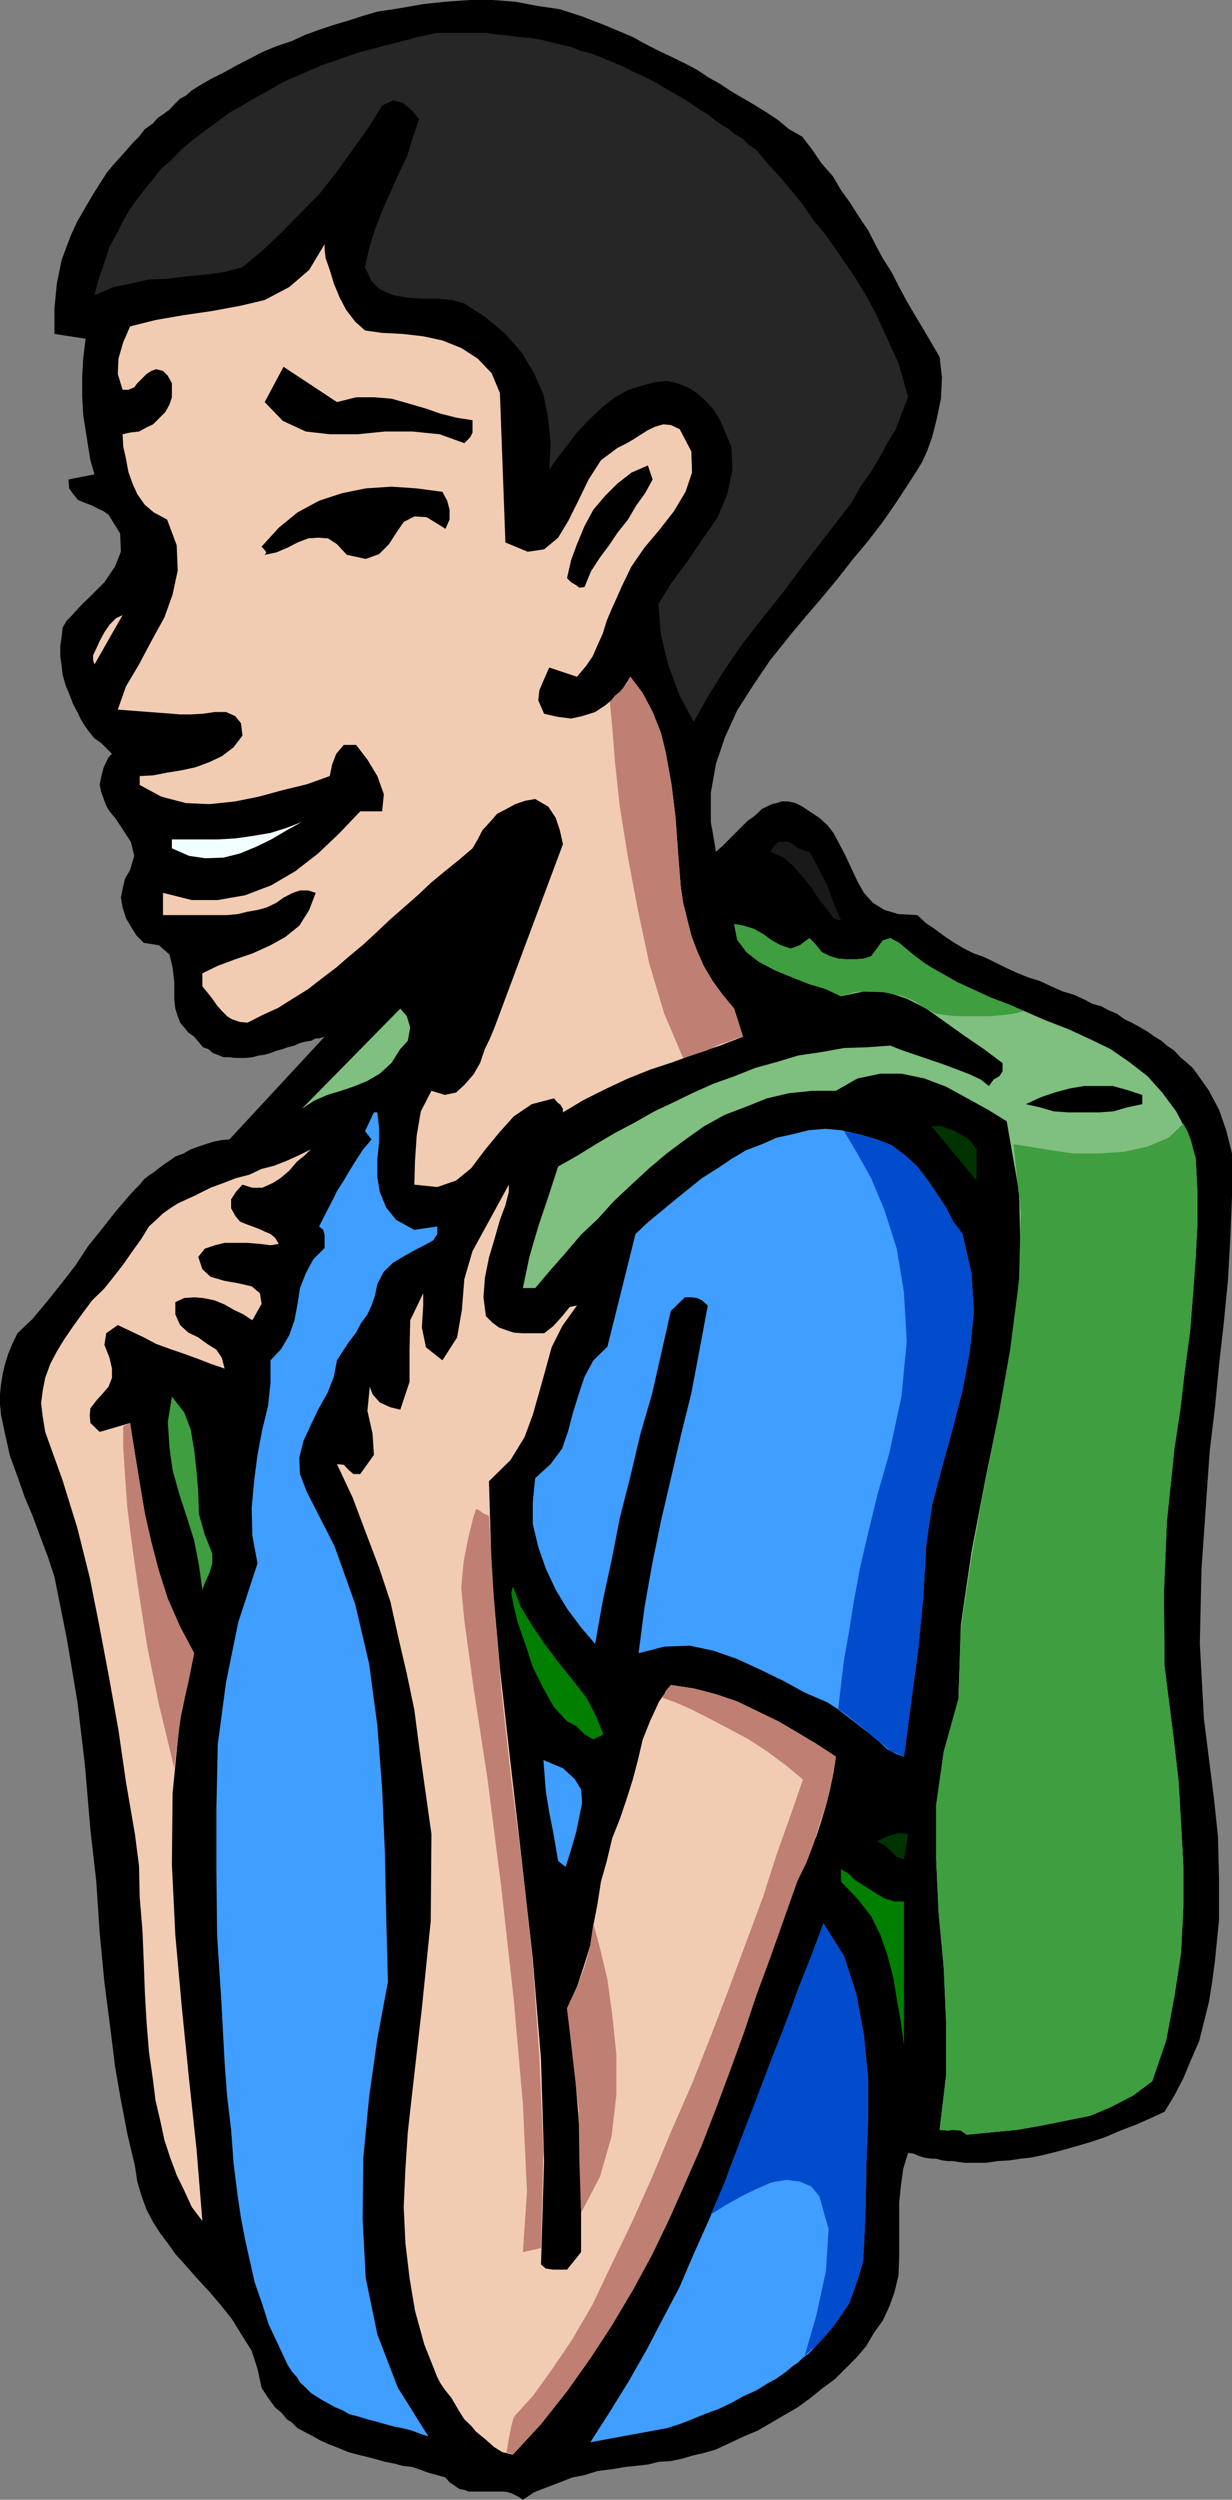
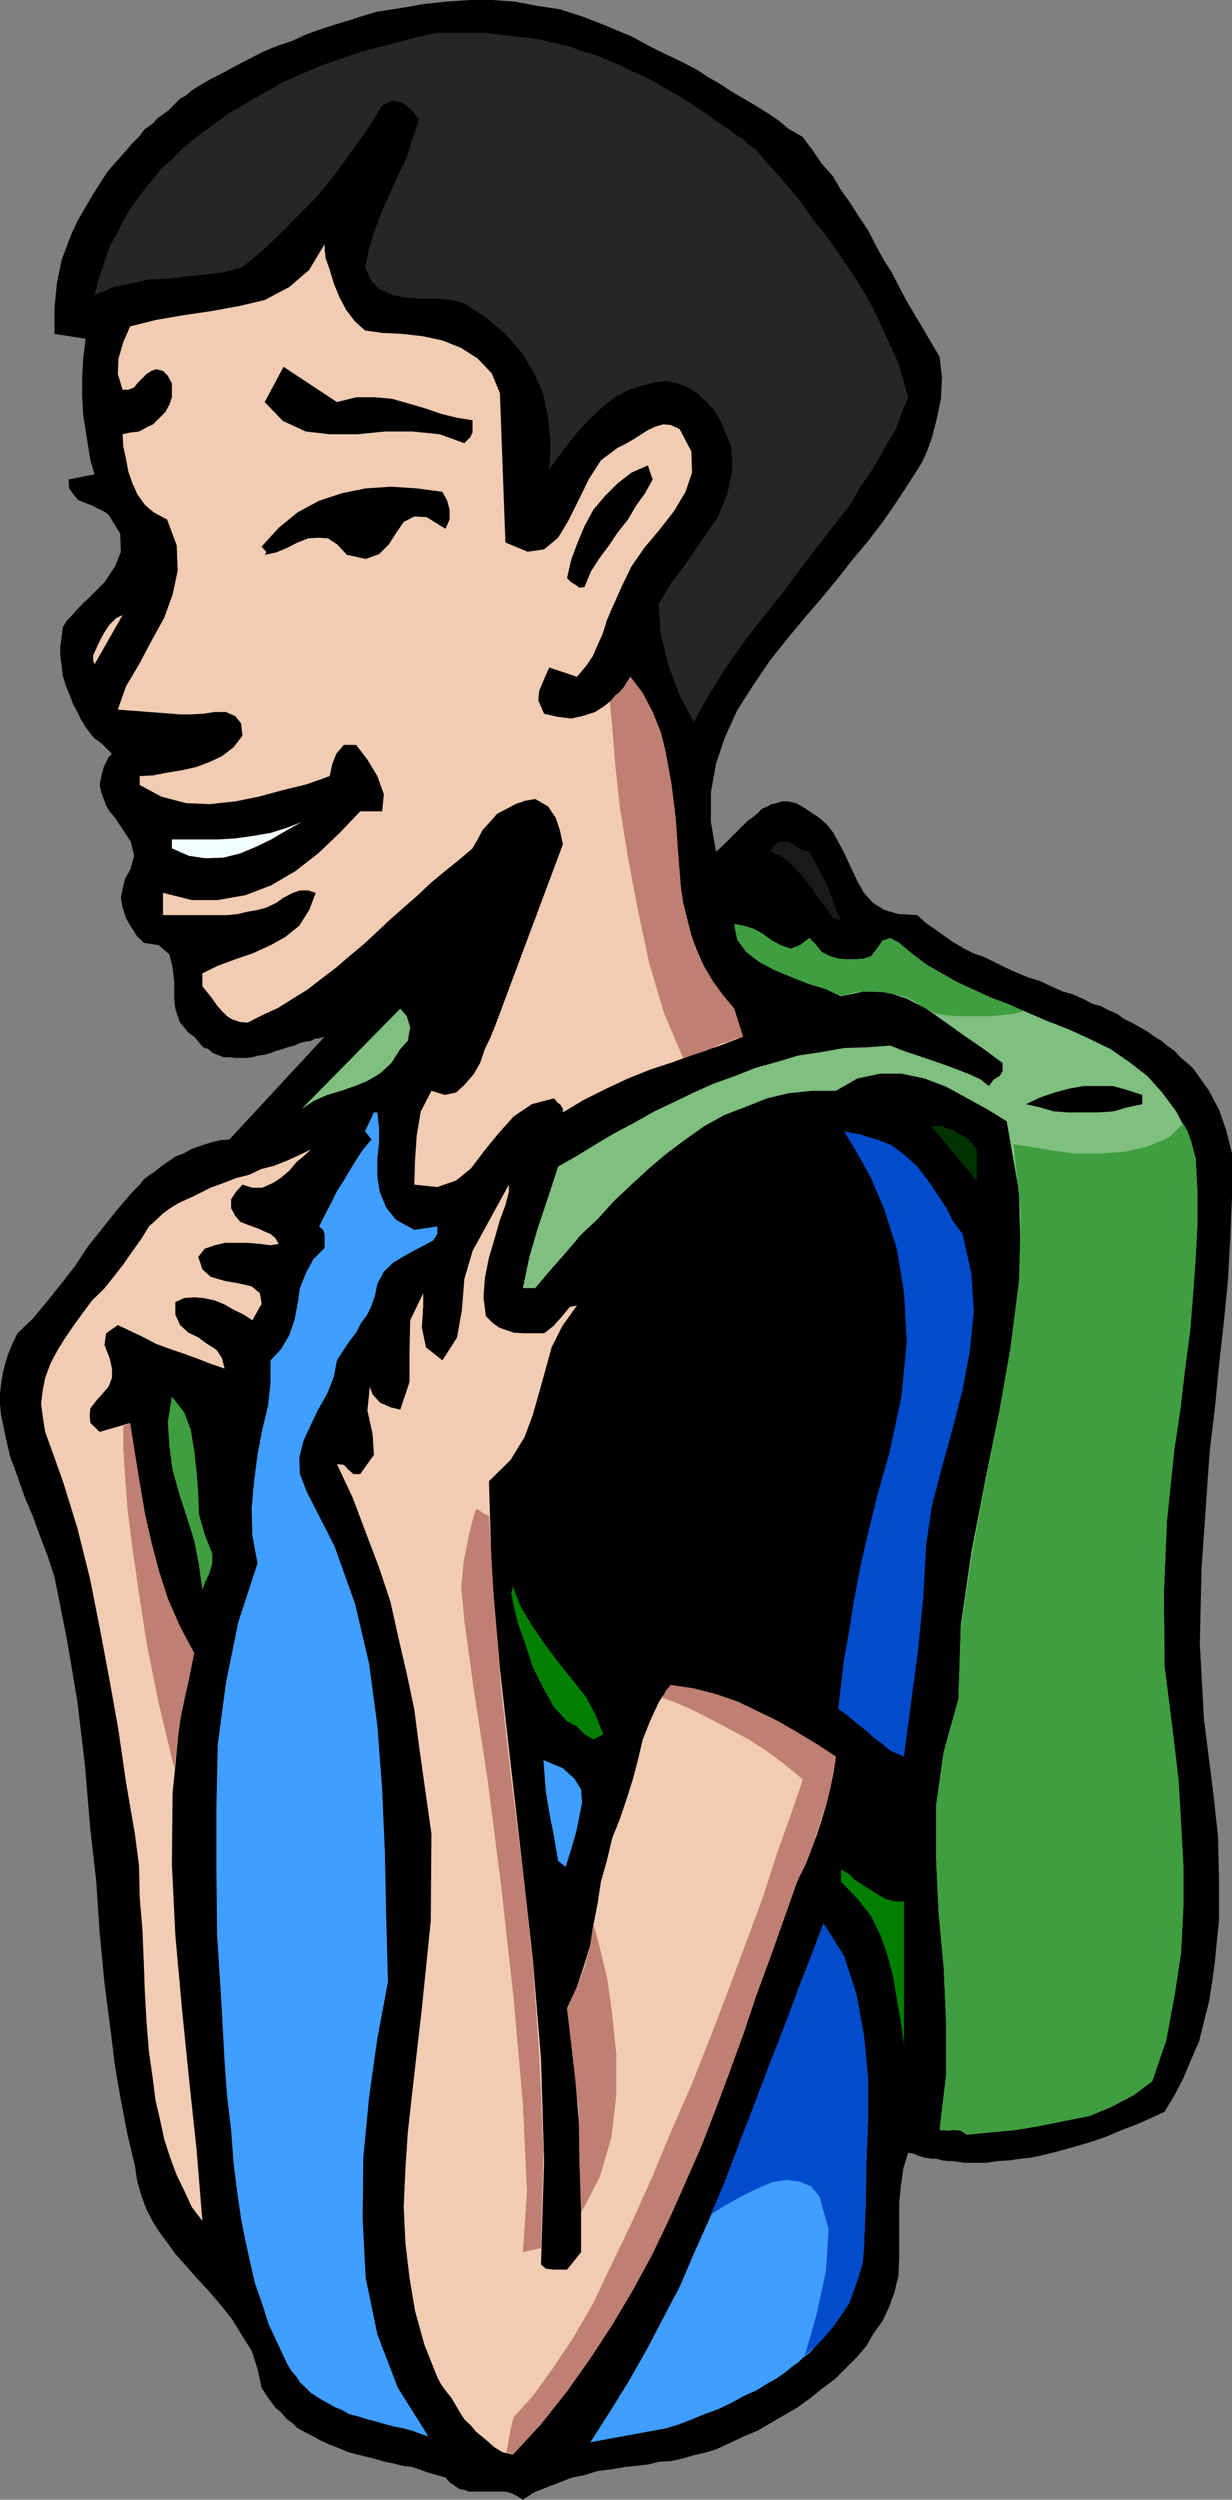
<svg xmlns="http://www.w3.org/2000/svg" width="359.801" height="729.902">
  <rect width="100%" height="100%" fill="#808080" stroke="none" />
  <path d="m206.902 22.602 3.399 1.898 3.3 2.2 3.602 2.1 3.399 2L224 32.903l3.3 2.2 3.102 2.597 3.899 2.203 2.902 3.797L240 47.801l3.203 3.601 2.399 4.098 2.601 3.602 2.598 4.097 2.699 4 2.102 4.102 2.199 4.101 2.601 4.098 2.2 4.3 2.199 4.102L267.203 92l2.399 4 2.398 4.102 2.402 4.097.7 6-.301 6.203-1.2 5.797-1.398 5.5-1.402 3.903-1.5 3.3-1.899 3.098-2.199 3.402-3.601 5.5-3.801 5.5L253.5 158l-4.598 5.5-4.3 5.5-4.801 5.8-4.301 5-4.598 5.5-6 7.5-5 7.4-4.601 7.202-3.598 7.899-2.601 7.699-1.5 8.402V240l1.5 8.7L211 247l2.203-2.2 5.2-5.198 1.5-1 1.398-1.2 1.199-1.203 1.5-.699 1.402-.7 1.399-.3 1.5-.5h1.902l2.2.5 1.898 1 2.101 1.402 2.899 1.899 2.402 2.199 1.7 2.2 1.398 2.6 2 3.802 1.902 4.097 1.7 3.602 1.898 3.398 2.601 2.903 3.399 2.097 4.101 1.203 5.5.297 2.598 2.403 2.402 1.597 2.7 2 2.8 1.903 3.2 1.898 2.8 1.402 2.899 1 2.902 1.399 3.399 1.699 3.3 1.5 3.399 1.402 3.3 1L307 288l3.402 1.5 3.098.902 3.3 1.5 2.2 1.2 2.602.699L323.8 295l2.402 1 2.2 1.602 2.097 1 2.203 1.199 2.399 1.398 2.101 1.5 2 1.203 1.598 1.399 2.199 1.5 1.703 1.898 1.7 1.403 1.898 1.699 1.402 1.898 3.399 4.801L356 324l2.102 6 1.699 6.8v12.4l-.5 12.3-.7 12.5-1.199 12.2L356 398.7l-1.2 12.5-1.5 12.402-.898 12.8-1.5 21.598-.5 21.8 1.2 22.102 2.898 23 1.203 11.297.297 12.203V560.7l-1.2 12-.8 6-.898 5.703-1.5 6-1.399 5.598-2.402 5.5-2.2 5.3-2.601 5-2.898 4.802L336 618.5l-4.297 1.902-4.5 1.7-4.402 1.898-4.5 1.5-4.801 1.402-4.297 1.2-4.8 1.199L301 630l-2.898.3-3.301.5-3.399.2-3.402.5h-6.398l-3.399-.5h-1.402l-1.7-.2-1.699-.5H272l-2-.3-1.398-.398-1.899-.801-1.5-.2-1.402 4.598-.7 5-.5 5v15.903l-.199 5.3-1.199 5-1.5 4.098-1.902 4.102-2.598 3.597L253 685l-2.898 3.402-3.301 3.297-2.899 2.903L240 697.5l-3.598 2.902-3.601 2.598-3.801 2.2-3.598 2.1-4.101 2.4-4.098 1.702-4 1.899-4.101 1.898-3.399 1-3.101.703-3.399 1-3.3.7-3.403.199-3.297.8-3.402.399-3.098.3-4.101.7-4.102.5-3.797 1.2-3.601.702-3.602 1.399-3.898 1.5-3.602 1.398-3.297 2.203-1.5-1-1.402-.703-1.399-.5-1.199-.199h-10.402l-1.2-.5-1.398-.2-1.402-1-1.5-1-1.2-1.398-2.398-.703-2.601-.699-2.7-1-2.101-.7-2.7-.3-2.601-.7-2.598-.5-2.402-.698-2.7-.7-2.898-.703-2.601-.699-2.899-1.2-2.601-1-2.7-1.198-2.101-1.2L88.8 710l-1.898-1-1.699-1.7-1.402-.898-1.7-2L80.403 703 79 701.102l-1.2-1.7-1.398-2.203-1.199-5.5-1.703-5.297-2.7-4.3-3.097-5-3.101-3.903-3.399-4-3.8-4.097L53.8 661l-2.598-2.898L49 655l-2.2-2.898-2.097-3.301-1.902-3.602-1.5-4.097L40.1 637l-.699-4.598-2.199-9.3-1.902-9.903-1.7-9.797-1.199-9.8-1.902-14.7-1.398-14.601-1-15.102-1.7-14.898-1.601-19-2.2-18.5-3.101-18.399-3.598-18-1.902-5.8-2.2-5.801-2.198-6-2.399-5.7-2.101-6-2.2-6-1.402-6.3-1.2-5.7L0 410v-2.898l.3-2.903.5-3.097.7-2.903.902-2.898 1.2-2.899 1.5-3.101 4.5-4.301L14 379.7l4-5 4.102-5.298 3.601-5.5 4.098-5.101 4.101-5.2 4.098-4.8 1.402-1.5 1.399-1.399 1.199-1.5 1.5-1.203 1.402-.898 1.5-1.2L48 339.903l1.5-1 1.703-1.203 2.399-.898 2.101-1.2 2.2-.8 2.097-.7 2.203-.699 2.399-.5L67 332.7l27.8-30-1.597.5h-1l-1.402.703-1.5.2-1.899.5L86 305.3l-2 .5-1.398.5-1.899.5-1.703.7-1.898.5-1.5.2-1.899.5-1.902.202h-3.098L67 308.7h-1.7l-1.697-.7-1.399-.5-1.402-1.2-1.5-.5-1.399-1.698-1.199-1.403L55 301.5l-1.2-1.5-1.198-1.398-.7-1.903-.699-2.199-.3-2.598v-5.101l-.5-4.301-.903-3.8-3.098-2.7-4.402-.7-2.098-2.1-1.699-2.7-1.402-2.398-1-3.102-.5-2.898.5-2.602.699-2.898L38 254l1.203-4.098-1-4.101L36 242.402l-2.398-3.601L32 236.902l-1-1.703-1.398-3.797-.5-2.203.5-2.597L30.3 224l1.402-2.898 1-1-1.703-1.7L29.602 217l-2-1.398-1.399-1.7L24.801 212l-1.2-2-1-2.098-1.199-2.203-1.199-3.097-1-2.403-.902-3.097-.301-2.7-.398-2.8v-2.903L18 186l.3-2.8 1.2-2 1.402-1.4 1.7-1.898 1.398-1.5 1.703-1.601 3.399-3.399L30.5 170l3.102-4.598 1.699-4.3-.2-5.301-3.398-5.5-1.402-1-1.899-.899-1.5-.8-1.902-.7-2.2-.902-1.398-1.7-1.199-1.698L20 140l7.602-1.5-1.2-4.098-.699-4.3-.703-4.5-.7-4.403-.3-5.5v-5.5l.3-5.5.7-5.797-9.098-1.402V90l.7-7.2L18 75.903l2.703-7.203 1.899-4.097L24.8 60.8l2.402-4.102 2.598-4.097 1.402-2.2 2-2.402 1.899-2.098L36.8 44l1.902-2.2 1.899-1.898L42.3 37.7l2.403-1.7 1.399-1.598 1.5-1L49.5 32l1.402-1.5 1.7-1.7 1.699-.898 1.699-1.5 1.902-1.203 3.598-2.097 3.8-1.903 3.602-2L73 17.102l3.602-1.903 4.101-1.699 4.5-1.5 4.098-1.898 3.902-1.403 4.5-1.5L101.801 6l4.3-1.398 4.102-1.2 4.598-.703L119.1 2l4.5-.8 6.5-.7 7.2-.5h6.5l6.699.5 6.3 1.2 6.7 1 6.5 2.1 6.203 2.4 4.098 1.702 4.5 1.899 3.601 2 4.098 2.101 3.602 1.7L200 18.5l3.602 1.902 3.3 2.2" />
  <path fill="#262626" d="m154.8 11.102 3.2.5 2.8.699 2.903.699 3.098.7 2.902 1.202 2.899.7 2.601 1 2.899 1.199 3.398 1.398 3.3 1.703 3.403 1.5L191.301 24l3.402 2L198 27.902l2.902 1.7L204.301 32l2.402 1.402 1.7 1.399 2.097 1.5 2.402 1.398 1.7 1.5L217 40.602l1.703 1.699 2.098 1.398 3.402 4.102L228 51.902 231.402 56l3.098 3.8 3.102 4.602 3.398 4 3.102 4.399 3.101 4.5 2.899 4.3L253 86.403l2.602 4.797 4.398 9.602 2.402 5.3 1.399 4.801 1.402 5.098-1.902 4.8-1.7 4.5-2.601 4.302-2.2 4.097-2.597 4.301-2.902 4.102-2.598 4.597-3.101 4.102L240 158l-5.7 7.402-5.5 7.399-6 7.5-5.597 7.199-5.5 7.902-4.8 7.7-4.301 7.699-4.102-7.7-3.297-8.902-2.203-8.898-.7-8.899 3.802-6.203 4.601-6.199 4.297-6.3 4.602-6.7 2.8-6.7 1.5-7-.3-6.898-3.301-7.703-1.899-3.097-2.199-2.403-2.601-2.398-2.7-1.7-3.101-1.199-3.098-.703-3.402.403-3.098.8-4.601 1.399-4 2.199-3.602 2.8-3.598 3.4-3.902 4.1-2.898 3.802-2.801 3.597-2.399 3.403.399-7.5-.7-7.403-1.398-7L156 109l-3.598-6-4.8-5.5-5.7-4.8-6.3-4.098-3.602-1-4.297-.403h-4.5l-4.402-.297-4-.703-3.899-1.699-2.402-2.398L106.602 78l1.199-5.5L109.5 67l2.102-5.5L114 56.2l2.203-5 2.598-5.298 1.699-5.5 1.902-5.601-2.101-2.602L117.6 30l-2.8-.7-3.2 1.5-3.8 6.2-4.8 6.7-4.797 6.702-5 6.297-5.601 5.703-5.5 5.598-5.5 5.2L70.8 78l-5.5 1.5-5.5.7-5.5.5-5.301.702-5.5.2-5.297 1.199-5 1-5.601 2.398 1.199-4.797 1.699-4.8L32 72l2.402-4.3L36 64.401 38 61l2.102-2.898 2.199-2.903 2.601-3.097 2.2-2.903 3.101-2.597L52.602 44 56 41.102l3.8-2.903 3.602-2.597 3.598-2.7 3.8-2.101 3.602-2.2 4.098-2.199L82.602 24l5.5-2.398 5.5-2.403 6-2.097 5.601-1.903 5.7-1.5 5.5-1.398L122 10.8l5.703-1.2h14.2l3.3.5 3.399.301 2.898.399 3.3.3" />
  <path fill="#f2ccb2" d="m106.602 96.5 5 .7 6 .3 6 .7 5.601 1.202 5.5 2.2 4.797 3.097 4.102 4.301 2.398 5.8 1.602 43.602 6.5 2.7 4.8-.7L163 157l2.902-4.8L169 146l2.902-6 3.598-5.598 4.8-3.601 2.403-1.2 2.098-1.199L187 127l2.203-1.398 2.098-1 2.402-.7 2.2.2 2.597 1.199 3.402 6.5.2 6.199-1.899 5.602-3.402 5.699-4.301 5.5-4.297 5.101-3.8 5.5-2.903 6-1.5 3.399-1.398 3.101-1.399 3.297-1.203 3.903-1.5 3.3-1.398 3.2-1.899 2.8-2.703 3.2-8.098-2.7-1.5 3.399-1.402 3.3-.297 2.899 1.7 3.902 3.898.899 4 .5 3.199-.7 3.8-1.199 2.903-1.902 2.899-2.398 2.398-2.7 2.102-3.3 3.601 4.8 2.899 5.5 2.398 6 1.402 5.7 1.7 9.398 1.199 9.8.699 9.9.8 10.1.7 4.802 1.203 4.8 1.2 4.797 1.699 4.5L205.5 282l2.602 4.402 2.898 4 3.402 4.098 2.598 8.2-6.7 2.6-6.698 2.2-7 2.602-6.7 2.199-6.5 2.601-6.199 2.899-6.8 3.398-6 3.602v-1l-.7-1.2-.902-.699-1-1.203-6.5 1.703L150 326l-4.297 4.8-4.101 5-4 5.302-4.399 3.597-5.5 1.903-6.703-.7.203-7 .5-7.402 1.2-7 3.097-6 3.902 1.2 3.301-.7 2.399-2.2 2.699-3.1 1.902-3.298 1.399-4.101 1.5-3.102 1.398-3.398 19.902-53.301-.902-4.098-1.2-3.601-2.198-3.301-3.801-2.2-2.899.5-2.902 1-2.598 1.4-2.699 1.402-2.101 2.398-2.2 2.402-1.402 2.7-1.5 2.597-4 3.403-4.098 3.3-4.101 3.399-3.801 3.601-4.098 3.598-3.902 3.402-3.797 3.598-4.101 3.8-4.102 3.4-3.797 3.3-4.101 3.102L90 288.8l-4.5 2.8-4.297 2.7-4.601 2.101-4.301 2.2-2.2-.2-2.398-.8-1.402-.903-1.5-1.5-1.399-1.597-1.402-2-1.5-1.903L59.102 288v-3.8l4.5-2.2 5.101-1.898 5-1.7L79 276l4.3-2.398 4.102-3.301 2.899-4.602 1.902-5L90 260h-2.398l-2.102.7-2.7 1.402-2.097 1.5L77.801 265l-2.598.7-2.902.5-2.899.702-3.101.297H47.6v-6.5l8.4 2.102h7.602l8-1.399 7.601-2.902 7-4.098 6.7-5.203 6.3-6 6-6.297h6.399l.5-5-1.899-5.3-2.902-4.801L104 217.5h-3.598l-2.199 2.602L97 223.199l-.7 3.403L89.603 229l-7 1.7-7 1.902-6.9 1.398-7.5.8-6.902-.3-7.2-1.898-6.3-3.403v-2.597l3.902-.2 4.098-.8 4.3-.7 4.102-.902 4-1.5 3.598-1.7 3.402-2.6 2.598-3.4-.399-3.6-1.699-2.098-2.703-1.2h-3.297l-3.402.5-3.598.2h-3.101l-2.399-.2-15.8-1.203 2.398-6.797L40.6 194l3.602-6.8L48 180.3l2.402-6.698 1.5-7-.3-7.403-2.801-7.5-3.899-2.097-2.601-2.2-2.2-3.101-1.398-3.102-1.203-3.398-.7-3.801-.8-3.598-.2-3.601 2.2-.5 2.602-.301 2.199-1.2 1.902-.898 1.7-1.703 1.898-1.898 1.199-2.2.703-2.101v-4.098L49 109.7l-1.398-1.398-2-.5-1.399.5-1.402.898-1.2 1.203-1.5 1.5-.898 1.2-1.703.699h-1.7l-1.398-4.602.2-4.5L36 99.902l2-4.601 7.602-1.899L53.8 92l8.2-1.2 8.102-1.5 7.199-1.698L84.5 83.8l5.8-5 4.5-7.5v1.5l.302 2.601 1.199 3.399 1.199 4 1.703 4.101 1.899 3.598 2.601 3.402 2.899 2.598" />
  <path d="M98.402 117.402 104 116h5.203l5.098.402 5.3 1.5 4.801 1.399 4.301 1.5L133.5 122l4.5.7v3.6l-.7 1.4-1.698 1.702-7.2-2.601L120.5 126h-8.098l-8 .8h-8.101l-7-.8-6.7-3.098-5.3-5.5 5.5-10.3 15.601 10.3m92.2 22.598-2.2 4-2.601 3.602-2.399 4.097-3.101 3.903-2.399 3.597-2.699 3.602-2.601 4-1.899 4.601-1.5.2-.902-.7-1.5-.902-1.2-1.2 1.2-5.3 1.699-4.598 2.203-5.3 2.598-4.801 3.402-4 3.598-3.602 4.101-3.199 4.801-2.098 1.399 4.098m-61.399 3.602 1.399 2.597.699 2.602v2.898l-1.2 2.703-5.5-3.402-3.601-.2-3.098 1.602-2.199 3.2-2.101 3.3-2.899 2.899-3.902 1.398-5.5-1.199-2.899-3.098-2.601-1.703-2.899-.199-2.902.2-3.098 1.202-2.902 1.5-3.297 1.399-3.402.699.5-.7-.5-.698-.2-.2-.699-.8 5-5.5 5.5-4.5 6.301-3.403 6.7-2.199 6.898-1.398 7.5-.5 7.402.5 7.5 1" />
  <path fill="#f2ccb2" d="m27.602 194-.399-1.2v-1.5l.899-1.898 1-2.203 1.398-2.597 1.5-2.2 1.902-1.902 1.899-.898L27.6 194" />
  <path fill="#f2ffff" d="m88.102 240-4.301 2.402-4.598 2.7-4.3 2.097-4.801 2-4.801 1.203-5.301.2-4.797-.7-5-2.203v-2.597h13.399l5.101-.301 5-.7L79 243.2l4.8-1.5 4.303-1.7" />
  <path fill="#191919" d="m245.602 268.8-2.2-.698-1.699-2.403-2.402-2.898-2.098-3.301-2.703-3.398-2.898-3.301-2.801-2.399-3.899-1.703 1.2-1.699 1.199-1.2h2.902l1.399.7 1.5 1.2 1.898.702 1.402.297 2.7 5 2.601 5.102 1.7 4.8 2.199 5.2" />
  <path fill="#7fbf7f" d="m236.402 273.902 2 2.098 1.598 2 2.402 1.2 2.399.702 2.402.2h2.399l2.699-.2 2.101-.703 1.7-2.199 1.699-2.398 2.199-.7 2.602 1.399 5.3 4.601 5.7 3.598 6 3.3 6.3 2.9 6.7 3.1 6.5 2.4 6.199 2.702L312 300.5l6.3 2.902 6 2.899 5.5 3.8 5.302 4.098 4.3 4.801 4.098 5.5 3.3 6.3 2.403 7.4.5 9.6v9.602l-.5 9.797-.703 9.602-.898 11.601-1.5 11.2-1.399 12-1.703 11.3L340.8 444l-.898 21.2.2 21.3 2.699 21.402 1.402 12.2.7 12 .699 12.699v12l-.7 13.5L343 582.8l-2.398 12.898-4.102 12-5.5 4.102-6.5 3.398-6.2 2.602-7 1.398-7.398 1.5-7 1.203-7.402.7-7.2.699-1.698-1.2-2.2-.199-1.601.2-2.399-.2L276.301 606v-15.8l-.7-15.798-1.5-16.101-.699-15.399v-15.8l2.2-15.602 4.3-15.398.7-21.602 3.101-21.3 4.098-21.4 4.3-20.898L296 389.801l2.102-21.102-.5-20.699L294 327.402 288.5 324l-6-3.3-6.2-3.4-6.3-2.398-6.7-1.402h-6.198l-6.7 1.402-6.3 3.598h-6.899l-6.8.7-6.403 1.5-6 2.402-6.297 2.398-6 3.3-5.5 3.9-5.5 4.1-5.101 4.302-5.2 4.8-5.101 4.797L174.5 356l-4.797 4.5-4.5 5.3-4.402 5-4.5 5.302h-3.598l1.899-9.102 2.601-8.898 2.899-8.602 2.898-8.898 5.5-3.102 5.5-3.398 5.602-3.301 5.5-2.899 6-3.402 5.5-2.598 6-2.902 5.8-2.598 6.2-2.203 6-2.398 6.199-1.7 6.3-1.902 6.7-1L246.5 306l6.5-.2 7-.5 3.8 1.5 3.602 1.2 4.098 1.402 4.102 1.399 4 1.5 3.601 1.398 3.2 1.5 2.398 1.903 1.402-1.903 1.7-1 .898-1.398v-2.399l-5.5-4.101-5.7-3.899-5.601-4-5.5-3.902-5.7-2.898-5.8-1.903-6.7-.199-6.698 1.402-4.399-2.101-5-1.5-4.8-1.899-5.301-2.203-4.5-2.398L218 278l-2.7-3.598-.898-4.601 2.801.5 2.899.898 2.699 1.5 2.601 1.903L228 276l2.902 1 2.7-1 2.8-2.098m-119.5 32.398-2.601 4.102-3.399 3.098-3.601 2.102-3.598 1.5-4.101 1.398-4 1.2-3.899 1.702-3.601 2.399 28.8-29.301 1.899 2.2 1 3.3-.7 3.902-2.199 2.399" />
  <path d="m333.602 322.402-4.301.899-4.098 1.199-4.3.3H312l-4.297-.3-4.101-1.2-4-.898 4.3-2L308 319l4.5-1.2 4.102-.698H325l4.3 1.199 4.302 1.398v2.703" />
  <path fill="#3f9eff" d="m121 359.102 6.703-1v2.199l-1.203 1.898-2.598 1.403-2.902 1.5-3.398 1.898-2.801 1.7-2.7 2.6-1.898 3.602-.703 3.399-1 2.898-1.2 2.602-1.898 2.601-1.402 2.7-2 2.597-1.598 2.403-2 3.097L97.5 402l-1.898 4.8-2.7 4.802L90.801 416l-2.2 4.8-1.199 4.802.2 4.8 2 5.2 8.101 15.898 6 16.8 4.098 17.5 2.402 18 1.399 18.5.8 18.5.399 19.2.5 18.7-3.098 16.5-2.402 17.1-1.7 17.7-.199 17.8.899 17.302 3.402 16.5 6 15.597 8.899 14.203-2.2-.703-2.601-1-2.7-.699-2.601-.5-2.598-.7-2.402-.698-2.7-.7-2.597-.8-2.703-.7-2.098-1.203-2.199-.898-2.101-1.2-1.5-.8-1.899-1.2-1.402-.902-1.5-1.5-1.7-1.597-.898-1.5-1.5-1.7L84 690.5l-2.797-6-2.703-5.7-1.898-6-2.2-6.3L73 660.3l-1.398-6.3-1.2-6.2-1-6.698-1.199-9.602-.703-9.598-1.2-10.101-.698-9.602-1-18.5-1.2-18.699-.199-18.7v-18.5l.399-18.5 2.398-18 3.602-17.698 5.601-17.102-1.5-8.098-.203-8 .703-7.902 1-7.7 1.399-7.398 1.699-7L79 403.7v-6.5l3.102-3.297 2.398-4.101L86 385.5l.902-4.8.7-4.598L89.3 371.8l2.199-4.102 3.3-3.297V360.5l-.398-1.398-1.199-1 1.899-3.801L97 350.699l1.402-2.898 2-3.102 1.399-2.398 1.902-3.102 2.2-3.398 2.597-3.102-1.898-2.398 2.601-5.5h1l.5 4.5v4.3l-.5 4.801v5.297l.7 4.301 1.898 4.602 2.902 3.597 5.297 2.903" />
  <path fill="#030" d="M285.203 335.602v9.097L272 328.801h3.102l1.699.8 1.601.399 2 1.2 1.899 1 1.402 1.402 1.5 2" />
-   <path fill="#3f9eff" d="m281.102 360.3 2.601 11.5.7 11.302-1.2 11.5-2.101 11.3-2.899 11.297-3.101 11.203-2.899 11.098L270.5 451l-.898 15.8-1.5 15.2L266 497.602l-2 15.3-2.098-.703-2.699-1.398-2.402-2.2-3.098-2.601-2.902-2.2-3.301-2.6-2.898-2.2-2.899-1.898-6.703-2.903-6.2-3.398-6.8-3.301-6.7-3.098-6.898-2.402-7-1.5-7.402.3-7.5 1.9 1.703-13.2 2.2-12.5L193 444.3l2.902-12.5 2.899-12.5 3.101-12.5 2.399-12.698 2.402-12.903-1.703-1.5-1.398-.699-1.7-.2H200l-4.098 4-2.699 12-2.8 12.302L187 418.8l-2.898 12.3L181 443.3l-2.398 12.3-2.602 12-2.2 12.4-4.097-4.8-4.101-5.5-3.301-5.5-2.899-6.2-2.199-6.3-1.601-6.7v-6.5l.699-6.898 4.5-4.102 3.402-4.598 1.7-5 1.398-5.3 1.699-5.5 1.703-5.102 2.598-4.8 4.101-4 8.2-32.9 3.601-3.398 4-3.3 4.098-3.403 3.601-2.898L205 344l4.602-2.898 4-2.7 4.398-2.601 4.5-1.7 4.3-1.902 4.602-1 4.801-1.199 4.797-.398 4.602.398 5.199 1.2 5.3 1.5 4.301 1.702 4.098 3.098 3.402 3.102 2.899 3.8 2.8 4.098 2.7 4.102 2.101 4.097 2.7 3.602" />
  <path fill="#f2ccb2" d="m61.5 346.8 3.8-1.398L68.903 344l3.899-1 3.601-1.7 3.598-.898 3.8-1.5 3.102-1.402 3.899-1.898-2 1.898-2.098 1.7-2.203 2.6-2.598 2.2-2.199 1.402-3.101 1.399h-2.899l-2.902-.899-1.9 2.098-1.402 2.2v2.6l1.203 2.2 1.399 1.7 1.699.702 1.902.7 1.899.699 1.699.8 1.699.7 1.402 1.199 1 1.7-2.402.402-3.098-.403-3.601-.297h-6.7l-2.898.7-2.902 1L57.902 367l1.2 3.602L61.5 372.8l4.102 1.2 4 .7 3.898.902 2.402 2 .5 3.097-2.699 4.801-2.601-1.7-2.899-1.398-2.601-1.5-2.899-1.203-3.402-.699-2.598-.2-2.902.2-2.598 1.2v3.6l1.399 3.102 2.398 2.2 2.902 1.398 2.598 1.902 2.703 1.7 1.598 2.398.8 3.102-4.101-1.403-3.598-1.398-4.101-1.5-4.098-1.399-4.101-1.5L42 390.5l-4-1.898-3.598-1.7L31 389.301l-.5 3.398L32 396.5l.703 3.102v2.699l-1 2.601-1.902 2.2L28.1 409l-1.699 2.2-.199 2.1.2 2.2 2.699 2.602L38 415.5l1.402 8.902L40.801 433l1.5 8.902 1.902 8.399 2.2 8.398L49 466.801 52.602 475l4.101 7.7-4.3 20.402-2 20.597-.2 20.703 1 20.598 1.899 21.102L55.203 607l2.2 20.602 1.699 20.898L56 644.402l-2.2-4.8-2.198-4.5L49.703 630 48 624.8l-1.2-5.6-1.398-6-.699-5.7-1.203-8.398-.7-8.7-.5-8.8-.3-8.403-.398-9.597L40.8 554l-.2-9.2-1.199-9.3-2.601-15.098-2.2-15.203-2.6-14.597-2.898-15.403-2.899-14.597-3.601-14.403-4.301-13.898-5.098-14.2-.703-4.3-.5-4.102.5-3.797.703-3.601 1.5-4.102 1.899-3.597L18.8 391l2.601-3.8L24 383.601l2.902-3.903 3.399-3.297 2.902-3.601L36 369.199l2.703-3.898 2.598-3.602 2.199-3.597 2.102-1.903 2-1.898 2.101-1.5 2.2-1.399L54.5 350.2l2.203-1 4.797-2.398m80.402 37.498 1.899 1.9 1.902 1.402 2.2.8 2.097.7 2.703.199h6.2l2.699-2.102 2.601-2.898 2.2-2.7 2.097-.402-4.297 6-3.101 6.203-1.7 6.2-1.902 6.8-1.898 6.7-2.399 6.5-4.101 6.699-6.301 6.199.8 27.102L146 487.199l3.102 27.602 3.3 28.601 3.2 28.598L158 601.2l.902 29.8-.902 30.2 1.402 1.202 2.2.297h4l4.101-5.097v-18l-.5-18.2-1.402-17.5-2.2-17.5 2.899-6.3 1.902-5.7 2-6.5.899-5.8 1.199-6.2 1-6.5 1.703-6 1.598-6.703 2.199-5.5 1.902-5.597 1.899-6 1.5-5.7 1.402-6 2.2-5.5 2.597-5.601 3.402-4.801 6.7 1 6.5 1.7 6.199 2.1 6 2.9 6 2.902 5.8 3.398 5.5 3.3 5.5 3.602-.699 4.797-1 4.801-1.199 4.8-1.402 4.602-1.399 4.297-2 4.602-1.902 4.3-1.7 4.301-4 11.297-3.898 11-4.101 11.102-3.598 10.8-4 11-4.101 11L204.8 626.7l-4.598 10.5-4.8 10.801-5 10.402L184.8 668.7l-6 10.102-6.399 9.8-6.8 9.598-7.602 9.602-8.2 8.898-3.097-.699-2.402-1.5-2.7-2.398L139 710l-1.398-1.7-2-1.898-1.399-2.203-1.402-2.398-1-1.7-1.7-2.101-1.398-2-1-1.898-3.8-9.602-2.7-9.8-1.601-9.598-1.2-10.102-.5-10.598.5-11.203.7-10.597L120.3 611.8l2.902-25.399 2.598-25.5.2-25.401-3.598-25.5L121 499.2l-2.2-10.5-2.398-10.298-2.402-10.8-3.297-9.903-3.902-10.297L103 437.301l-4.598-9.801 2 .2 1.399 1.5 1.402 1.202h2l4-5.601-.402-6.2-1.5-6.699.699-7 .8 2.2 2.102 2.398 3.098 1.402 2.902.7 2.7-8.102v-9.398l.199-8.602 3.8-7.898v3.597l-.398 6.403 1.2 5.8 4.8 3.797 4.297-6.699 1.402-8.098.7-8.902 2.398-8.2 10.602-19.398V348l-1 3.902L146 356.2l-1.5 5.301-1.7 5.7-1.198 6-.399 5.6.7 5.5" />
  <path fill="#3f9e3f" d="M62 453.602v2.898l-.797 2.7L60 461.8l-.898 2.4-1-7.2-1.399-7.2-2.203-7-2.098-6.398-2-7.203-.902-6.5-.5-7.5 1.203-7.398 3.598 4.601 1.902 5 1 6 .7 6.2.5 6.3.199 6.2 1.699 6 2.199 5.5" />
  <path fill="#007f00" d="m176.203 506.402-2.902 1.5-2.598-1.5-2.402-2.402-2.7-1.398-3.8-4.102-3.098-5.5-3.101-6.2-2.2-6.8-2.199-6.2-1.203-5-.7-3.6.5-2 2.2 5.8 3.3 5.5 3.602 5.3 4.098 5.5 4.3 5.302 3.903 5 2.797 5.3 2.203 5.5" />
  <path fill="#3f9eff" d="m165.203 545.102-2.203-1.7-1.398-8.203-1.2-6-1-6.199-.699-9.098 5.7 2.399 3.398 3.101 1.902 3.098.297 3.902-.797 4-.902 4.399-1.5 5.199-1.598 5.102" />
-   <path fill="#030" d="m264 542.902-2.098-.703-1.902-1.898-1.7-1.5-2.198-1.2 1.5-.699 2.101-.902 2.7-.8 2.8.3-1.203 7.402" />
  <path fill="#007f00" d="M264 555.2v42l-.898-6.798-1.2-6.703-1-6.199-1.699-6.5-2.101-6-2.7-5.5-4-5.098-4.8-5v-3.601l2.398 1.398 1.602 1.703 2.398 1.5 2.203 1.399 2.2 1.398 2.097 1.203 2.703.797H264" />
  <path fill="#3f9eff" d="m252.3 656.2-.3 4.3-1.2 4.102-1.398 4.097L248 672.5l-2.398 3.602-2.399 3.398-2.703 3.102-2.898 3.097-1.399 1.5-1.703 1.203-1.398 1.399-1.5 1-1.899 1.601-1.402 1-1.7 1.2-1.898 1-3.902 2.398-3.598 1.602-3.601 2-4 1.898-3.899 1.402-3.601 1.5-3.602 1.399-3.797 1.199-22.3 4.102 5.699-8.903 5.5-8.898 5.3-9.301 4.801-9.2 4.797-9.1 4.102-9.598 4.3-9.602 4.098-9.598 3.602-9.601 3.8-9.602 3.598-9.597 3.602-9.602 3.898-9.598 3.602-10.101 3.8-9.602 3.598-9.597 6 9.597 3.602 11.102 2.199 12 1.199 12.5v12.398l-.5 13-.2 12.203-.5 11.797" />
  <path fill="#bf7f72" d="M214.402 294.5 211 290.402l-2.898-4L205.5 282l-1.898-4.3-1.7-4.5-1.199-4.798-1.203-4.8-.7-4.801-.8-10.102-.7-9.898-1.198-9.801-1.7-9.398-1.402-5.7-2.398-6-2.899-5.5-3.601-4.8-1.2 2.097-1.402 1.903-1.898 1.5-1.5 1.898.699 7.2.8 10.3 1.399 13 2.402 14.902 2.899 15.297 3.3 15.602L194 296l5.5 12.902 2.402-.703L204 307.5l2.203-.7 2.2-1 2.097-1 2.402-.698 1.7-.7L217 302.7l-2.598-8.199m-61.699 363.101 5.297-1.2.703-28.3L157.5 600.5l-1.898-27.3-2.899-26.9-3.402-26.698-2.899-26.102-2.101-25.5-1.5-25.398-1.598-.7-1-.703-.703-.5h-.5l-.7 2.102-1.5 6-1.398 7.199-.699 7.5.899 9.602L138.3 492.8l4.101 26.8 4 31.5L150 583.5l2.703 30.7 1.2 25.702-1.2 17.7m88.5-130.5.5-1.5.297-1.903.402-1.398.301-1.5.5-1.899.2-2.101.5-2 .199-1.899-5.5-3.601-5.5-3.301-5.801-3.398-6-2.903-6-2.898-6.2-2.102-6.5-1.699-6.699-1-.699.8-.8.9-.403 1-.797.902 4.098 1.5 4.8 2.097 5.301 2.703 5.5 2.899 5.801 3.101 5.5 3.598 5.5 4.102 4.797 4L230.902 530l-4.101 11.5-4 12.5L218 566.902l-5.098 13.7-5.3 13.898-5.5 13.902-6 13.7-5.7 13.699-6 13.398-5.8 12-5.5 11.602-6 10.3-6 8.899-5.5 7.602-5.102 5.597-.5.703-.7 2.598-.698 3.602-.7 4.097h1.2l.199.5h.5l8.199-8.898 7.602-9.602 6.8-9.597 6.399-9.801 6-10.102 5.601-10.297 5-10.402 4.801-10.8 4.598-10.5 4.3-11.098 4.102-11 4-11 3.598-10.801 4.101-11.102 3.899-11 4-11.297 2.699-5.5 2.102-5.5 1.699-5.601 1.902-5.7" />
  <path fill="#bf7f72" d="m173.3 561.602-.898 6.3-1.699 6.5-2.203 5.7-2.898 6.3L167.3 601.2l1.7 14.702.203 15.098.5 15.102 5.5-10.5 3.399-11.801 1.398-12v-12l-1.2-11.5L177.403 578l-2.199-9.2-1.902-7.198M36 416.402v6.297l.5 7.903.703 9.8 1.5 11.797 1.899 13.203L43 480.801l3.402 16.8 4.5 18.7 1-8.399 1.2-8.703L55 491.301l1.703-8.602L52.602 475 49 466.8l-2.598-8.1-2.199-8.4-1.902-8.398L40.8 433l-1.399-8.598L38 415.5l-2 .902" />
  <path fill="#004ccc" d="m281.102 360.3-2.7-3.6-2.101-4.098-2.7-4.102-2.8-4.098-2.899-3.8-3.402-3.102-4.098-3.098-4.3-1.703L253.5 332l-2.2-.8-2.597-.4-2.203-.5 3.602 6 4.3 7.7 3.899 9.3 3.601 11.302L264 377.3l.8 14.398-1.5 15.903-3.597 16.8-3.3 11.5-2.7 11-2.402 10.297-1.899 10.102-1.402 8.898-1.5 8.403-.898 7.398-.801 7 2.699 1.902 2.602 2.2 2.699 2.097 2.402 2.203 2.598 1.899 2.199 1.898 2.402 1 1.598.703 2-15.3L268.102 482l1.5-15.2.898-15.8 1.703-11.5 2.899-11.098 3.101-11.203 2.899-11.297 2.101-11.3 1.2-11.5-.7-11.301-2.601-11.5m-43.5 325.399 2.898-3.098 2.703-3.102 2.399-3.398L248 672.5l1.402-3.8 1.399-4.098L252 660.5l.3-4.3.5-11.798.2-12.203.5-13v-12.398l-1.2-12.5-2.198-12-3.602-11.102-6-9.597-4.098 10.8-4 10.399-4.101 10.8-4.098 10.5-4.101 10.801L216 625.5l-3.797 10.3-4.601 10.802 4.101-2.602 4.797-2.7 4.3-2.1 4.602-2 4.301-.7 3.899.5 3.3 1.402 2.399 2.899 2.699 9.601-.797 12.297-2.8 12.903-3.403 11.8.703-.703.7-.5.5-.699.699-.3" />
  <path fill="#3f9e3f" d="m274.402 621.902 2.399.2 1.601-.2 2.2.2 1.699 1.199 7.199-.7 7.402-.699 7-1.203 7.399-1.5 7-1.398 6.199-2.602 6.5-3.398 5.5-4.102 4.102-12L343 582.801l1.902-12.5.7-13.5v-12l-.7-12.7-.699-12-1.402-12.199-2.7-21.402-.199-21.3.899-21.2L343 422.902l1.703-11.3 1.399-12 1.5-11.2.898-11.601.703-9.602.5-9.797v-9.601l-.5-9.602-.703-2.597-.7-2.7-1-2.601-1.198-2.2-4.301 4.098-6.2 2.602-6.699 1.5-7.5.5H313.5l-7-1-6-1-4.5-.7L298.102 354l-.5 20L295 394.102l-3.598 20.398-4.101 20.402-3.598 20.2-3.101 20.597-.7 20.403-4.3 15.398-2.2 15.602v15.8l.7 15.399 1.5 16.101.699 15.797V606l-1.899 15.902m-11.8-346.602L260 273.903l-2.2.7-1.698 2.398-1.7 2.2-2.101.702-2.7.2h-2.398l-2.402-.2-2.399-.703L240 278l-1.598-2-2-2.098-2.8 2.098-2.7 1-2.902-1-2.598-1.398-2.601-1.903-2.7-1.5-2.898-.898-2.8-.5.898 4.601L218 278l3.602 2.8 4.5 2.4 5.3 2.202 4.801 1.899 5 1.5 4.399 2.101 4-1.203 3.898-.199h3.3l3.602.7 3.399.702 3.402 1.5 2.797 1.899 3.402 1.699 2.899.402 2.902.297h10l3.399-.297L296 296l3.102-.8-4.801-2.098-5.098-1.903-9.601-4.398-4.5-2.602-4.301-2.398-4.098-3.102-4.101-3.398" />
</svg>